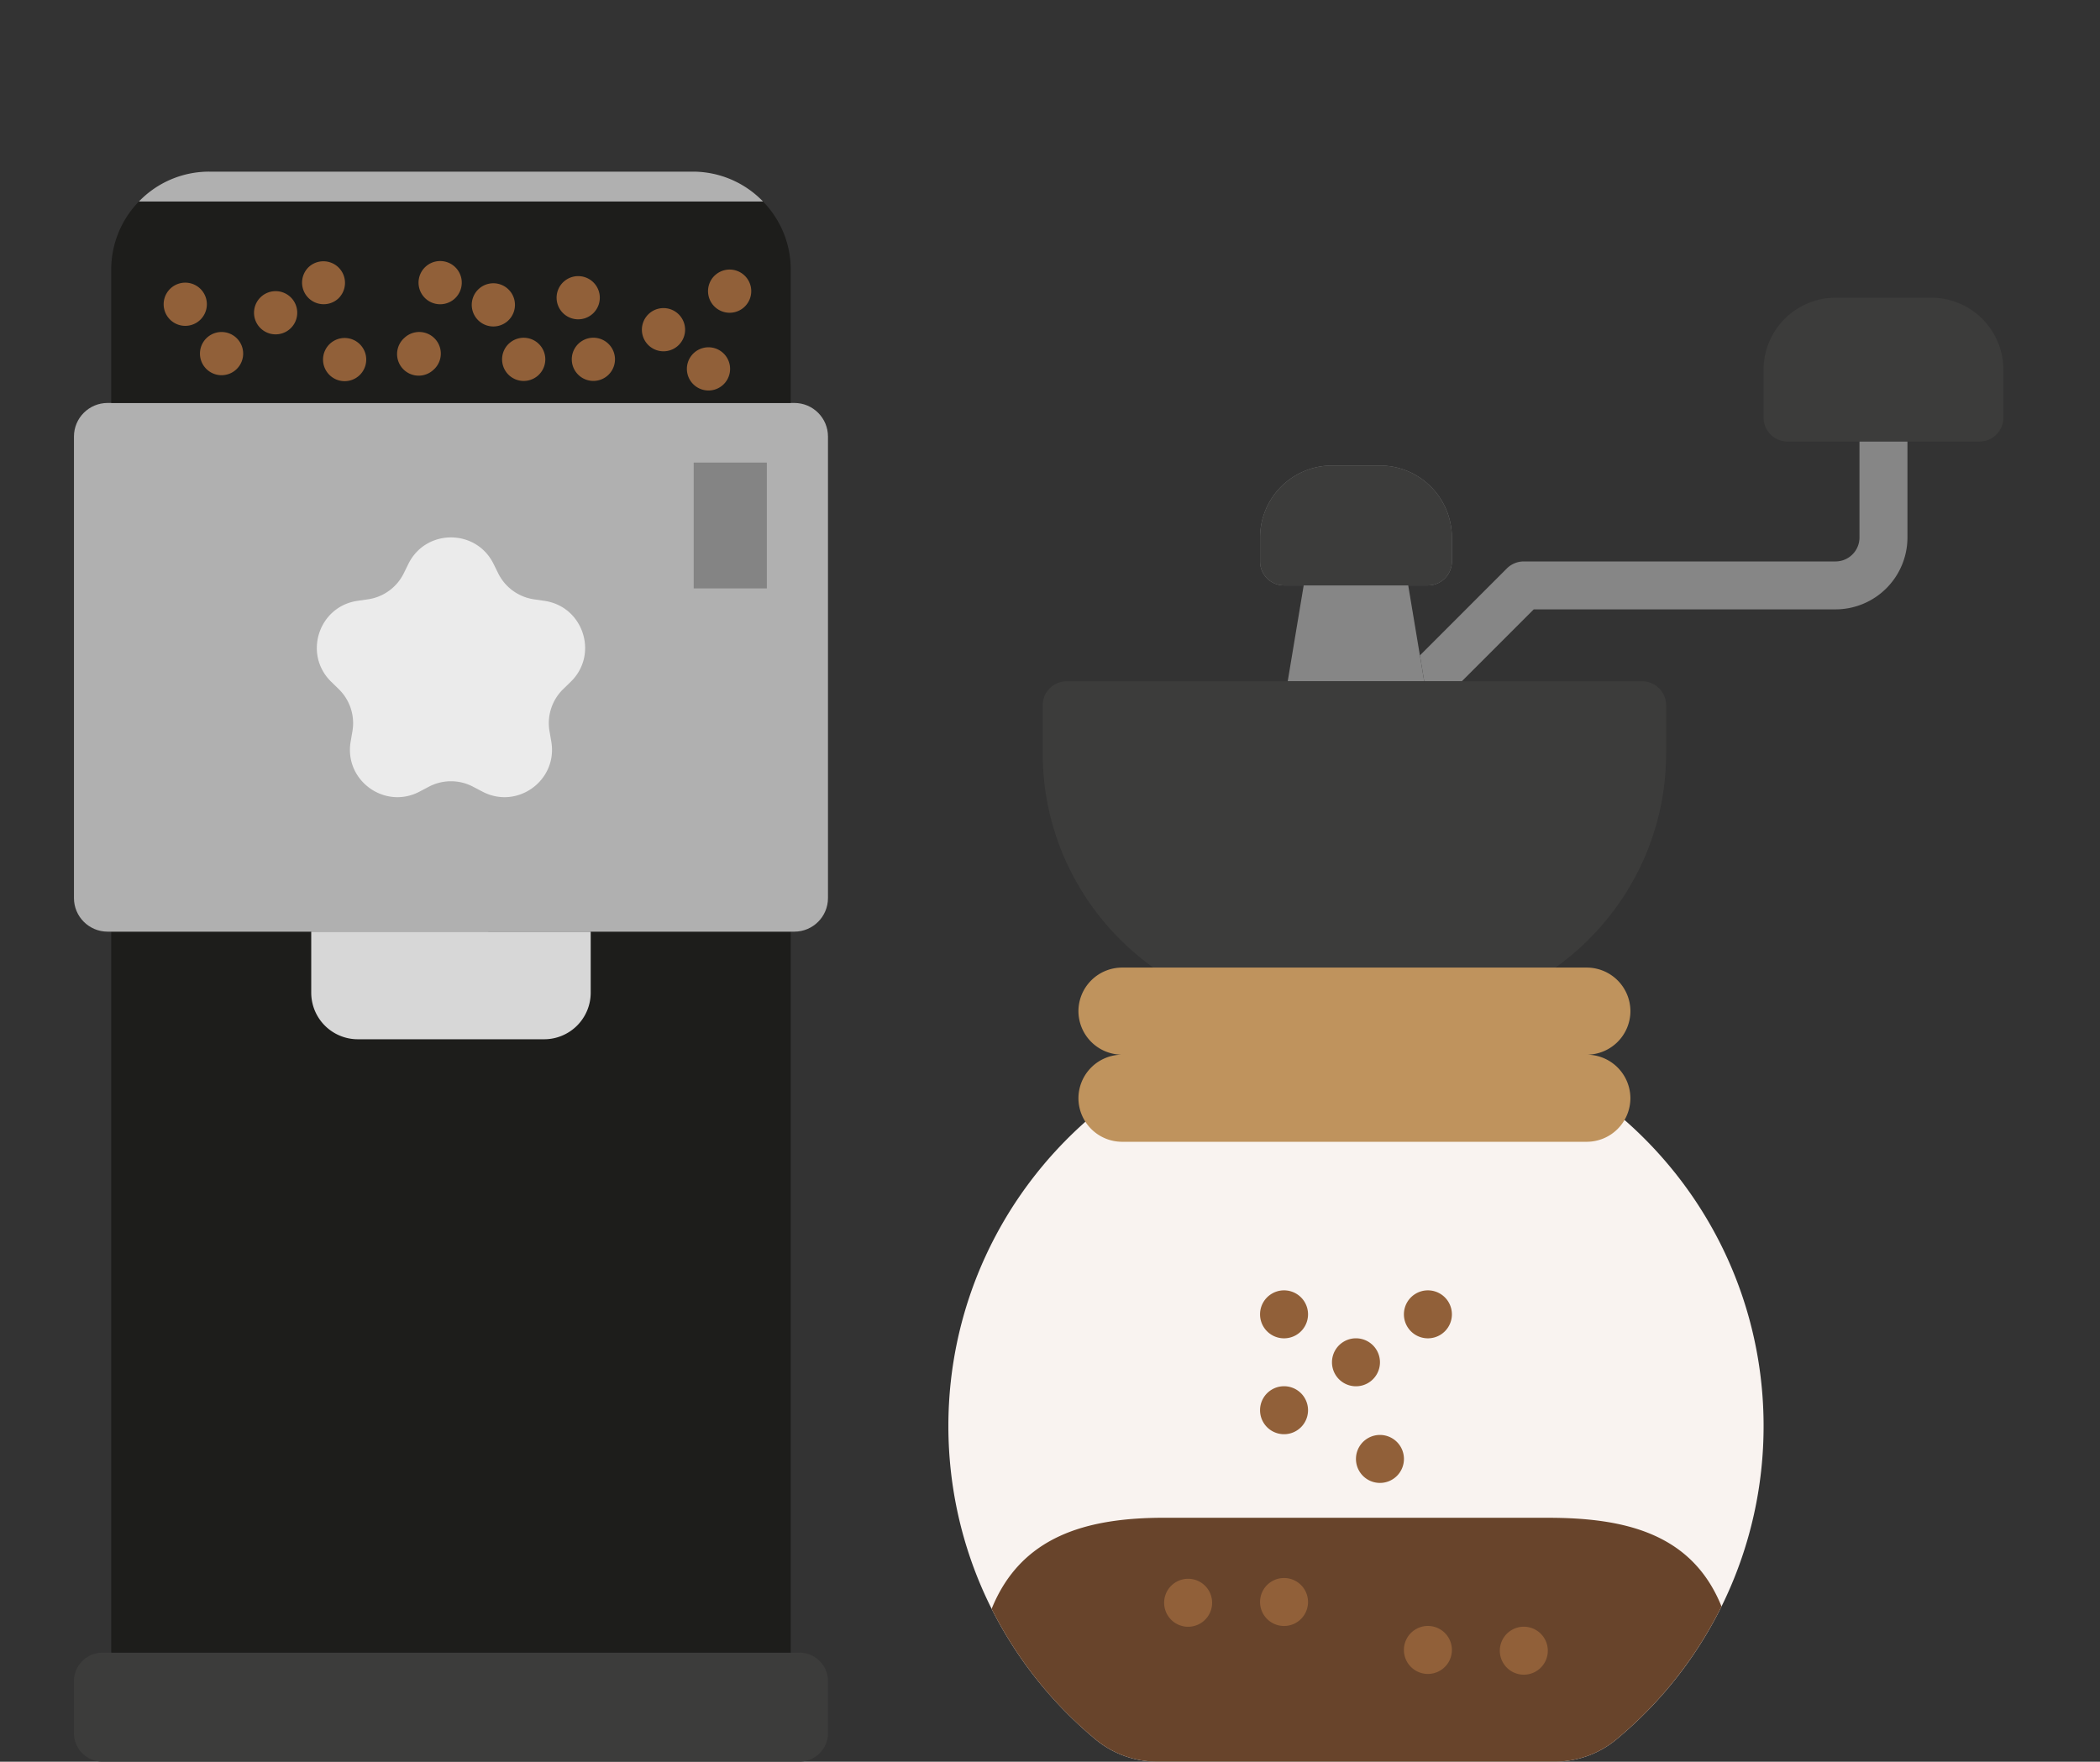
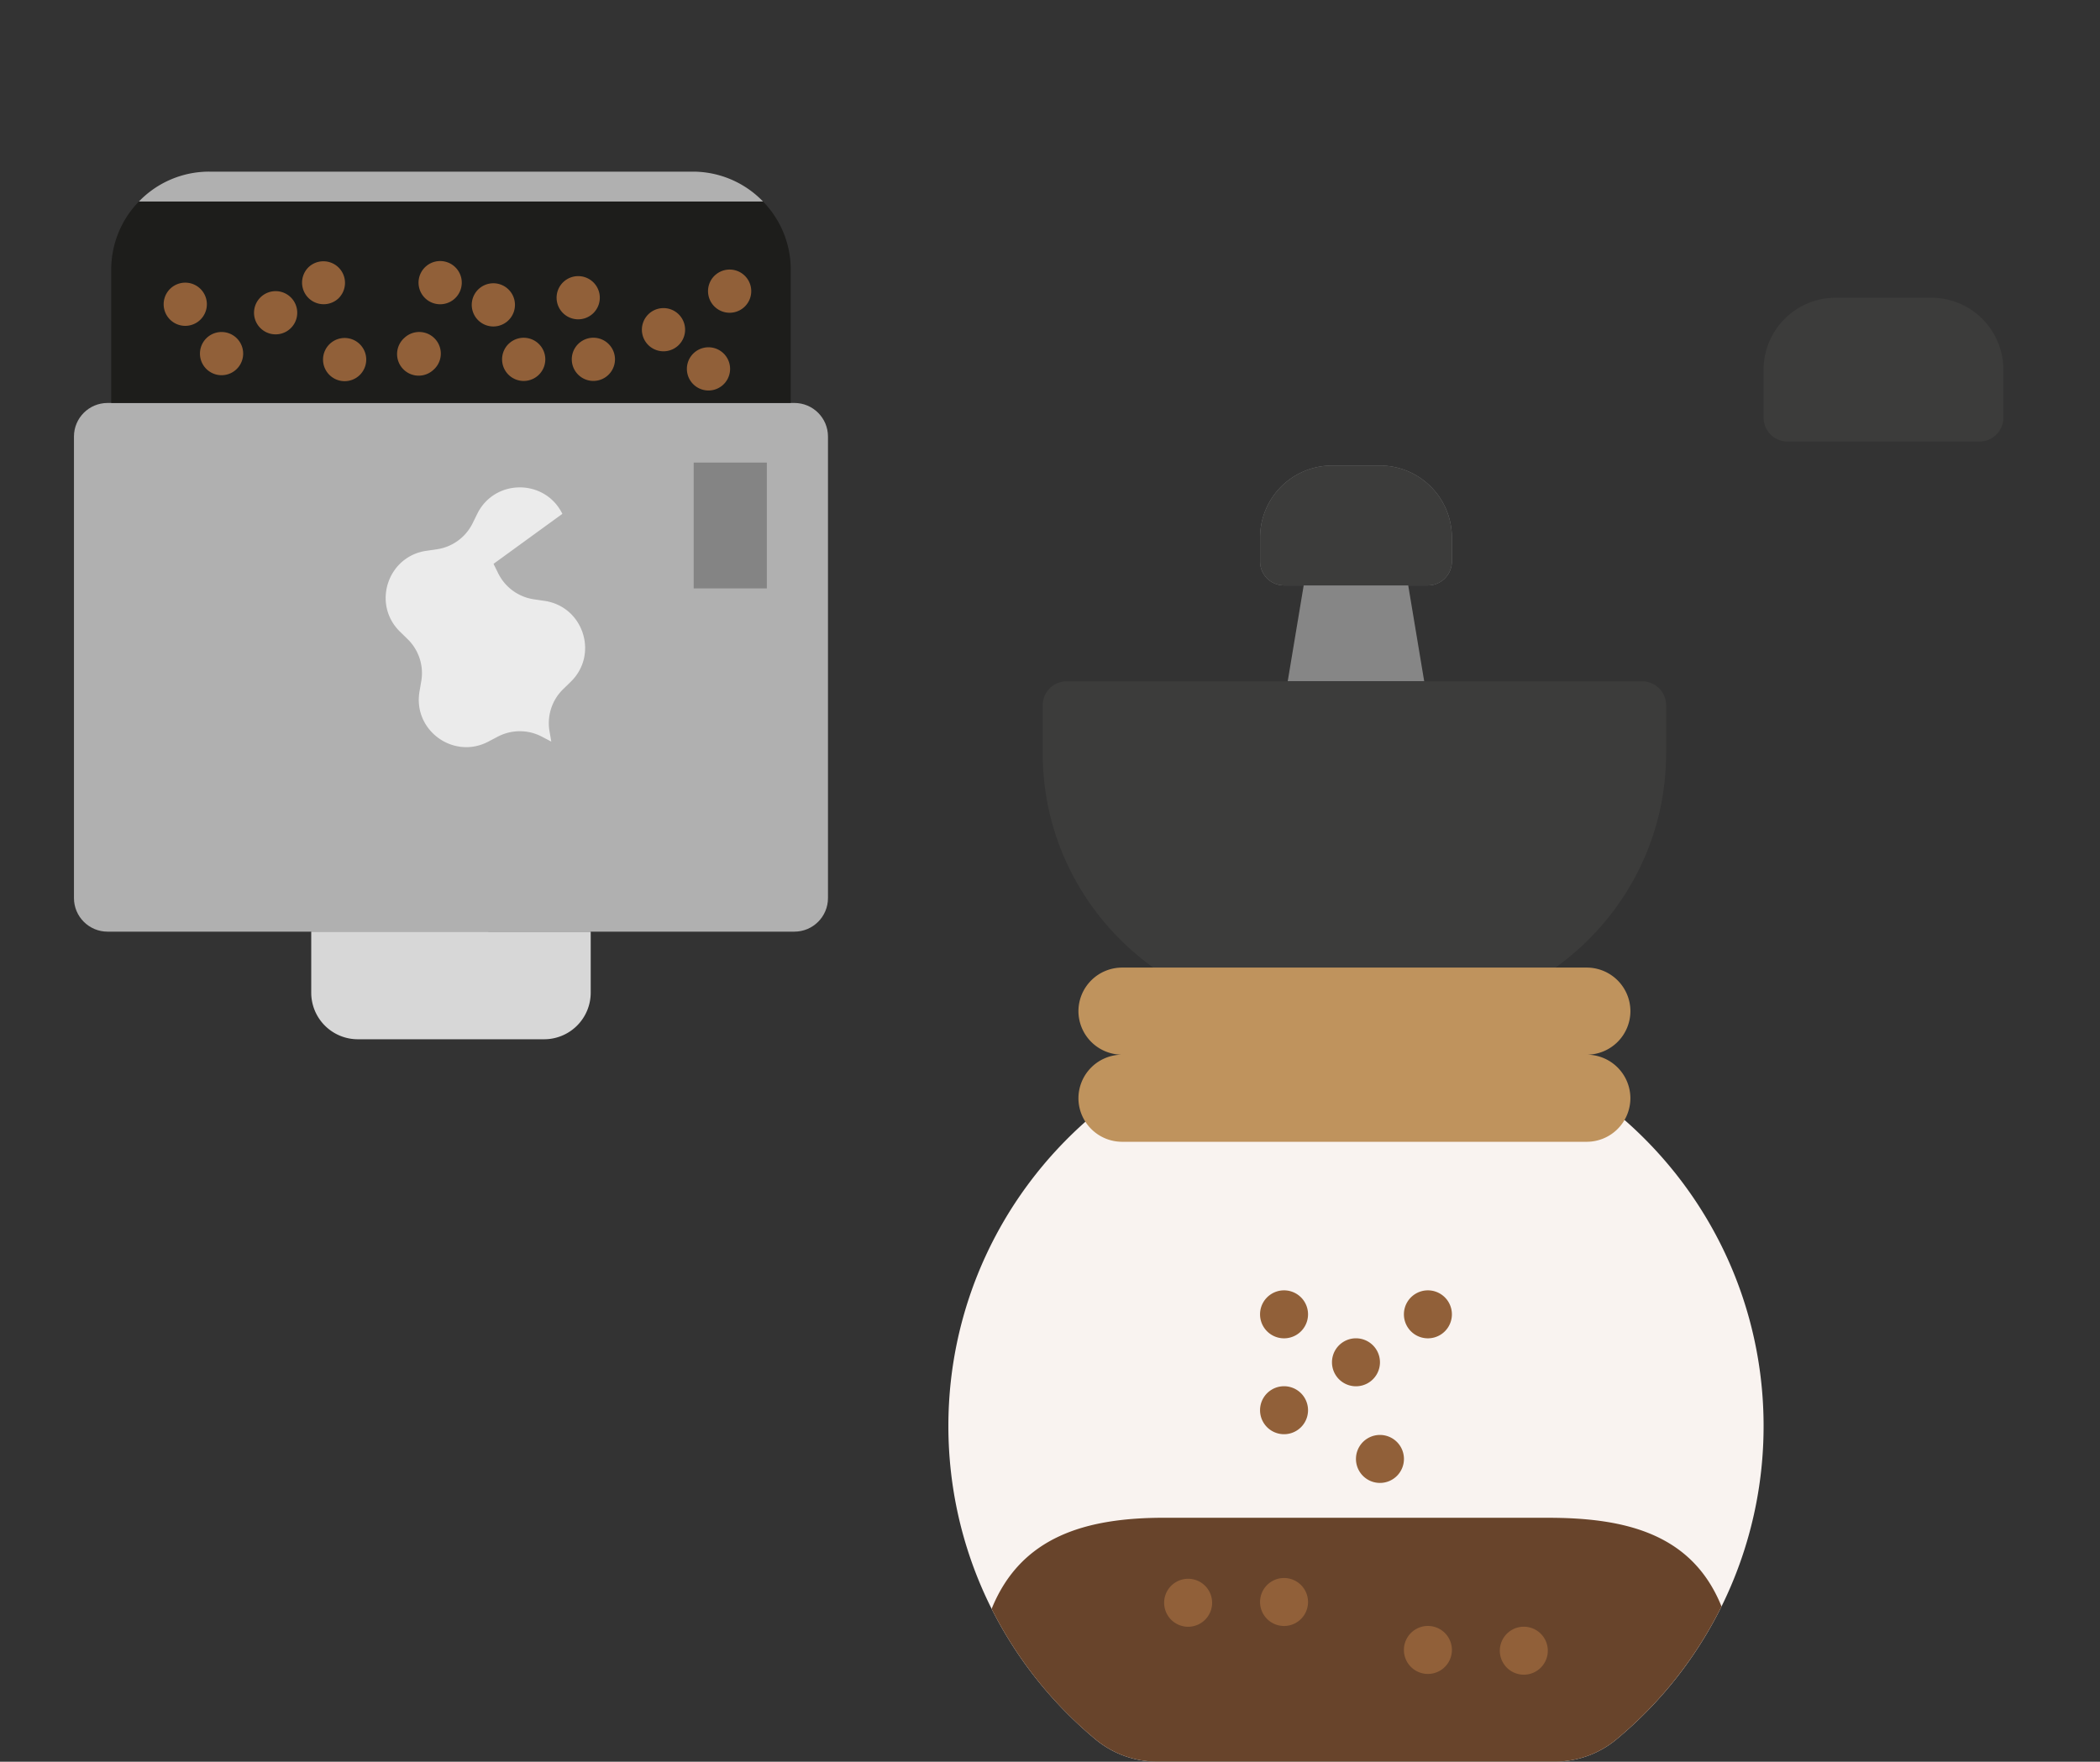
<svg xmlns="http://www.w3.org/2000/svg" width="87" height="73" fill="none" viewBox="0 0 87 73">
  <rect x="0" y="0" width="87" height="73" fill="#333333" stroke="none" />
  <g clip-path="url(#a)">
    <path fill="#F9F3F0" d="M67.197 46.315a2.968 2.968 0 0 1-2.08.852h-17.88c-.81 0-1.544-.327-2.082-.852-3.725 3.215-5.865 7.847-5.865 12.772 0 5.031 2.222 9.766 6.098 12.989a3.978 3.978 0 0 0 2.54.918h16.496c.926 0 1.828-.326 2.54-.918a16.847 16.847 0 0 0 6.099-12.99c0-4.924-2.14-9.556-5.866-12.771" />
    <path fill="#68442B" d="M64.123 62.89H48.23c-3.239 0-5.934.773-7.148 3.775a16.904 16.904 0 0 0 4.306 5.411 3.979 3.979 0 0 0 2.54.918h16.496c.928 0 1.826-.325 2.54-.918a16.904 16.904 0 0 0 4.356-5.511c-1.213-3.003-3.958-3.676-7.197-3.674" />
    <path fill="#868686" d="M53.196 24.257h.814l-.662 3.973h5.655l-.662-3.973h.815a.993.993 0 0 0 .994-.993v-.994a2.983 2.983 0 0 0-2.98-2.98h-1.987a2.983 2.983 0 0 0-2.98 2.98v.994c0 .548.444.993.993.993" />
    <path fill="#3C3C3B" d="M80.016 12.337h-3.973a2.983 2.983 0 0 0-2.98 2.98v1.987c0 .548.444.993.993.993h7.947a.993.993 0 0 0 .993-.993v-1.987a2.983 2.983 0 0 0-2.98-2.98zM57.17 19.29h-1.987a2.983 2.983 0 0 0-2.98 2.98v.994c0 .548.444.993.993.993h5.96a.993.993 0 0 0 .994-.993v-.994a2.983 2.983 0 0 0-2.98-2.98" />
-     <path fill="#868686" d="M77.036 18.297v3.973a.994.994 0 0 1-.993.994H63.13a.994.994 0 0 0-.703.29l-3.601 3.603.178 1.073h1.557l2.98-2.98h12.502a2.983 2.983 0 0 0 2.98-2.98v-3.973z" />
    <path fill="#3C3C3B" d="M68.032 28.23h-23.84a.993.993 0 0 0-.994.994v1.986c0 3.696 1.848 6.962 4.664 8.94H64.36c2.817-1.978 4.665-5.244 4.665-8.94v-1.986a.993.993 0 0 0-.993-.994" />
    <path fill="#916039" d="M50.216 66.381a.994.994 0 1 1-1.987 0 .994.994 0 0 1 1.987 0m3.974 0a.994.994 0 1 1-1.988-.001.994.994 0 0 1 1.988.001m0-11.92a.994.994 0 1 1-1.988 0 .994.994 0 0 1 1.988 0m2.98 1.987a.994.994 0 1 1-1.988 0 .994.994 0 0 1 1.988 0m2.98-1.987a.994.994 0 1 1-1.988 0 .994.994 0 0 1 1.988 0m-1.987 5.96a.994.994 0 1 1-1.987 0 .994.994 0 0 1 1.987 0m-3.973-1.987a.994.994 0 1 1-1.988 0 .994.994 0 0 1 1.988 0m5.96 9.934a.994.994 0 1 1-1.988-.001.994.994 0 0 1 1.988 0m3.973 0a.994.994 0 1 1-1.987 0 .994.994 0 0 1 1.987 0" />
    <path fill="#BF935D" d="M65.741 43.702a1.81 1.81 0 0 0 1.805-1.804 1.81 1.81 0 0 0-1.805-1.805H46.482a1.81 1.81 0 0 0-1.804 1.805 1.81 1.81 0 0 0 1.804 1.804 1.81 1.81 0 0 0-1.804 1.805 1.81 1.81 0 0 0 1.804 1.804h19.259a1.81 1.81 0 0 0 1.804-1.804 1.81 1.81 0 0 0-1.804-1.805z" />
-     <path fill="#3C3C3B" d="M33.122 68.481H4.244a1.18 1.18 0 0 0-1.18 1.18v2.153c0 .652.529 1.18 1.18 1.18h28.878a1.18 1.18 0 0 0 1.18-1.18V69.66a1.18 1.18 0 0 0-1.18-1.18" />
-     <path fill="#1D1D1B" d="M4.608 38.604h28.151V68.48H4.608z" />
    <path fill="#B0B0B0" d="M32.91 16.697H4.457c-.77 0-1.393.623-1.393 1.392v19.123c0 .768.624 1.392 1.393 1.392H32.91c.769 0 1.392-.624 1.392-1.392V18.089c0-.769-.623-1.392-1.392-1.392" />
    <path fill="#D7D7D7" d="M24.472 38.604v2.529a1.93 1.93 0 0 1-1.93 1.93h-7.718a1.93 1.93 0 0 1-1.93-1.93v-2.53z" />
-     <path fill="#EBEBEB" d="m20.446 23.364.195.394a1.967 1.967 0 0 0 1.48 1.075l.434.064c1.613.234 2.257 2.216 1.09 3.353l-.314.306a1.965 1.965 0 0 0-.566 1.74l.074.433c.276 1.606-1.41 2.831-2.852 2.073l-.389-.204a1.967 1.967 0 0 0-1.83 0l-.388.204c-1.442.758-3.128-.467-2.853-2.073l.074-.432a1.967 1.967 0 0 0-.565-1.74l-.314-.307c-1.167-1.137-.523-3.12 1.09-3.354l.434-.063a1.965 1.965 0 0 0 1.48-1.075l.194-.394c.721-1.461 2.805-1.461 3.526 0" />
+     <path fill="#EBEBEB" d="m20.446 23.364.195.394a1.967 1.967 0 0 0 1.48 1.075l.434.064c1.613.234 2.257 2.216 1.09 3.353l-.314.306a1.965 1.965 0 0 0-.566 1.74l.074.433l-.389-.204a1.967 1.967 0 0 0-1.83 0l-.388.204c-1.442.758-3.128-.467-2.853-2.073l.074-.432a1.967 1.967 0 0 0-.565-1.74l-.314-.307c-1.167-1.137-.523-3.12 1.09-3.354l.434-.063a1.965 1.965 0 0 0 1.48-1.075l.194-.394c.721-1.461 2.805-1.461 3.526 0" />
    <path fill="#848484" d="M28.739 19.169h3.03v5.211h-3.03z" />
    <path fill="#1D1D1B" d="M4.608 11.169v5.528h28.151v-5.528c0-1.098-.44-2.09-1.148-2.82H5.756a4.039 4.039 0 0 0-1.148 2.82z" />
    <path fill="#B0B0B0" d="M28.702 7.112H8.665a4.038 4.038 0 0 0-2.91 1.237h25.856a4.039 4.039 0 0 0-2.909-1.237" />
    <path fill="#916039" d="M8.57 12.607a.895.895 0 1 1-1.79 0 .895.895 0 0 1 1.79 0m1.504 2.045a.895.895 0 1 1-1.79 0 .895.895 0 0 1 1.79 0m2.24-1.692a.895.895 0 1 1-1.79-.001.895.895 0 0 1 1.79 0m1.71-.597a.895.895 0 1 1-1.229-1.302.895.895 0 0 1 1.228 1.302m.88 3.178a.895.895 0 1 1-1.228-1.302.895.895 0 0 1 1.229 1.301m3.077-.238A.895.895 0 1 1 16.753 14a.895.895 0 0 1 1.228 1.303m3.121-1.082a.895.895 0 1 1 1.188 1.339.895.895 0 0 1-1.188-1.34m-1.257-2.257a.895.895 0 1 1 1.188 1.339.895.895 0 0 1-1.188-1.339m5.633 2.926a.895.895 0 1 1-1.79 0 .895.895 0 0 1 1.79 0m1.397-1.88a.895.895 0 1 1 1.188 1.338.895.895 0 0 1-1.188-1.338m-9.234-1.967a.895.895 0 1 1 1.188 1.34.895.895 0 0 1-1.188-1.34m5.719.625a.895.895 0 1 1 1.188 1.339.895.895 0 0 1-1.188-1.339m5.379 2.966a.895.895 0 1 1 1.188 1.338.895.895 0 0 1-1.188-1.338m.895-3.238a.895.895 0 1 1 1.188 1.339.895.895 0 0 1-1.188-1.34" />
  </g>
  <defs>
    <clipPath id="a">
      <path fill="#fff" d="M3.013 7.088h80V73h-80z" />
    </clipPath>
  </defs>
</svg>